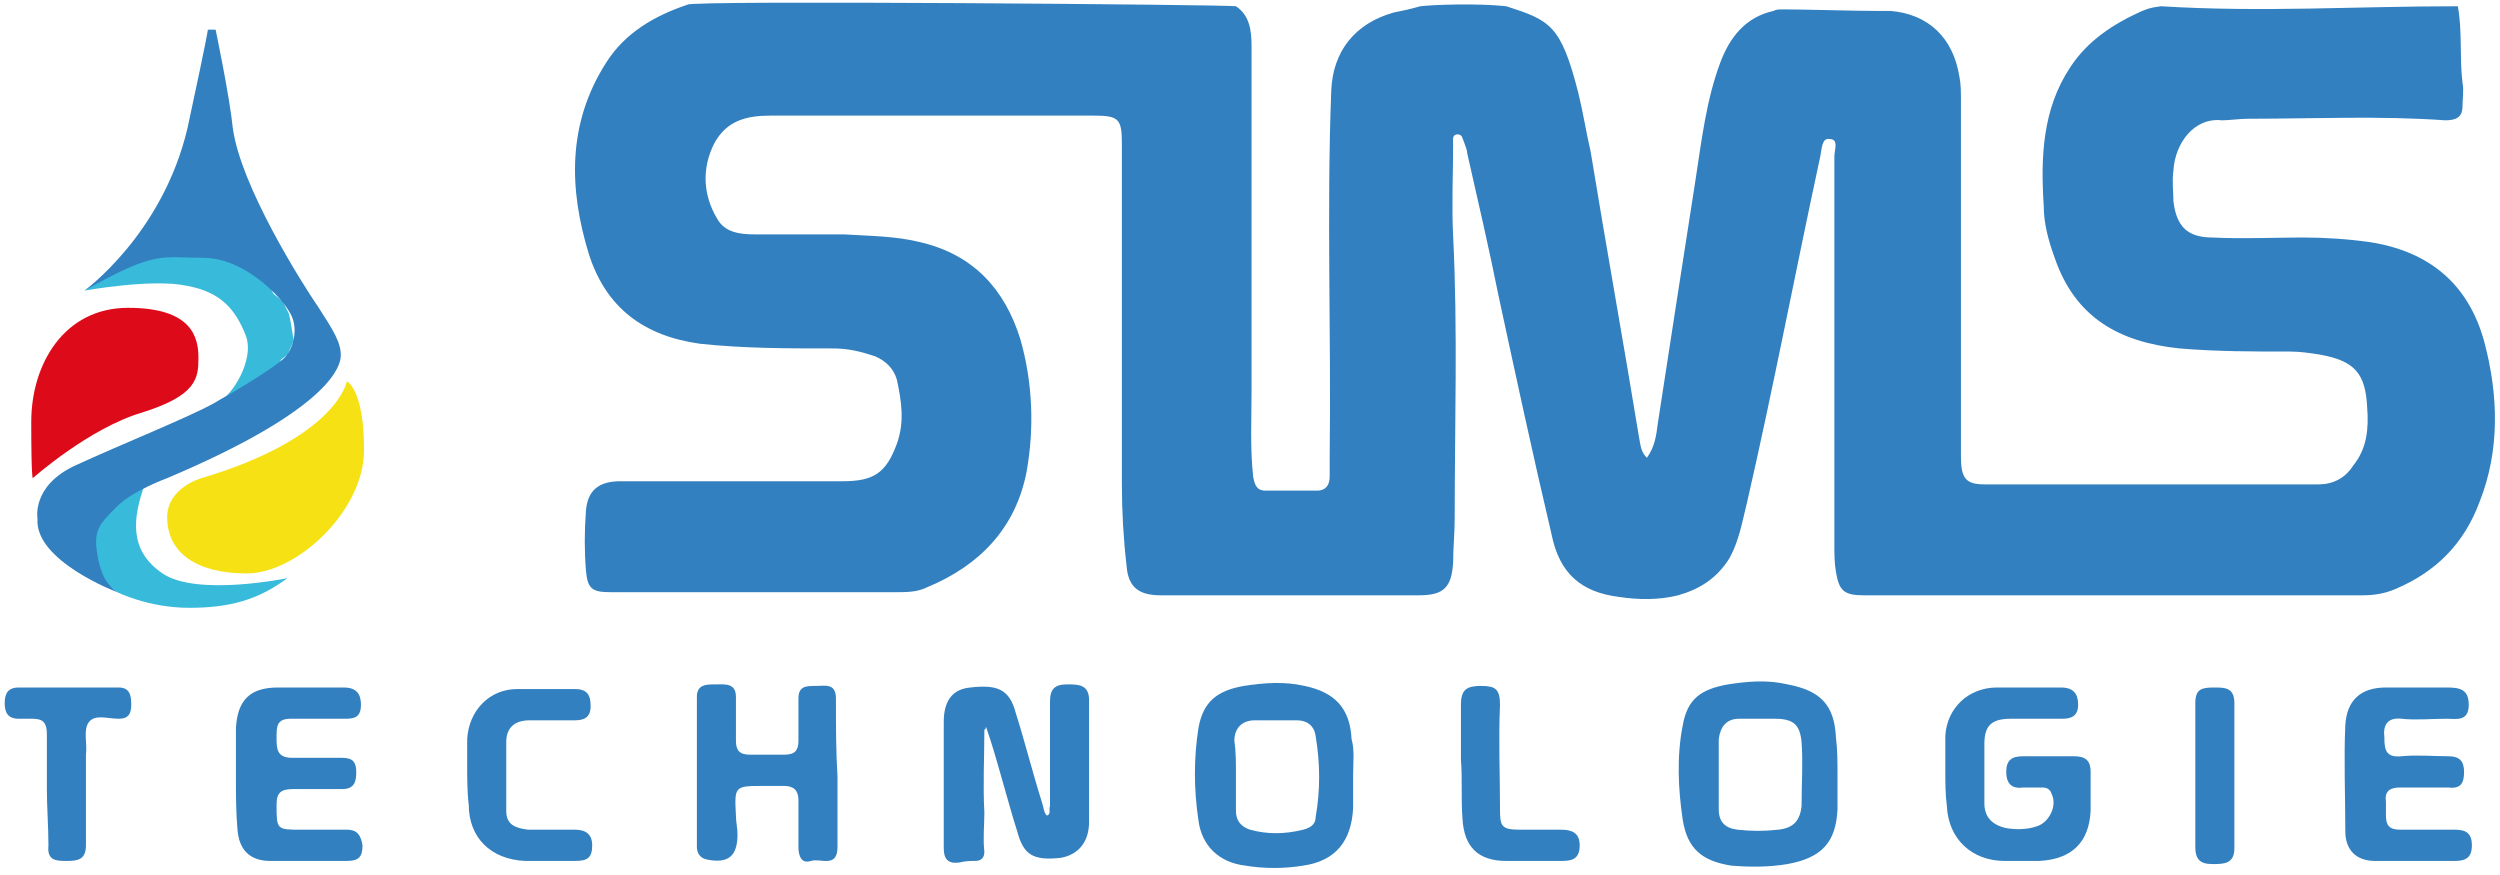
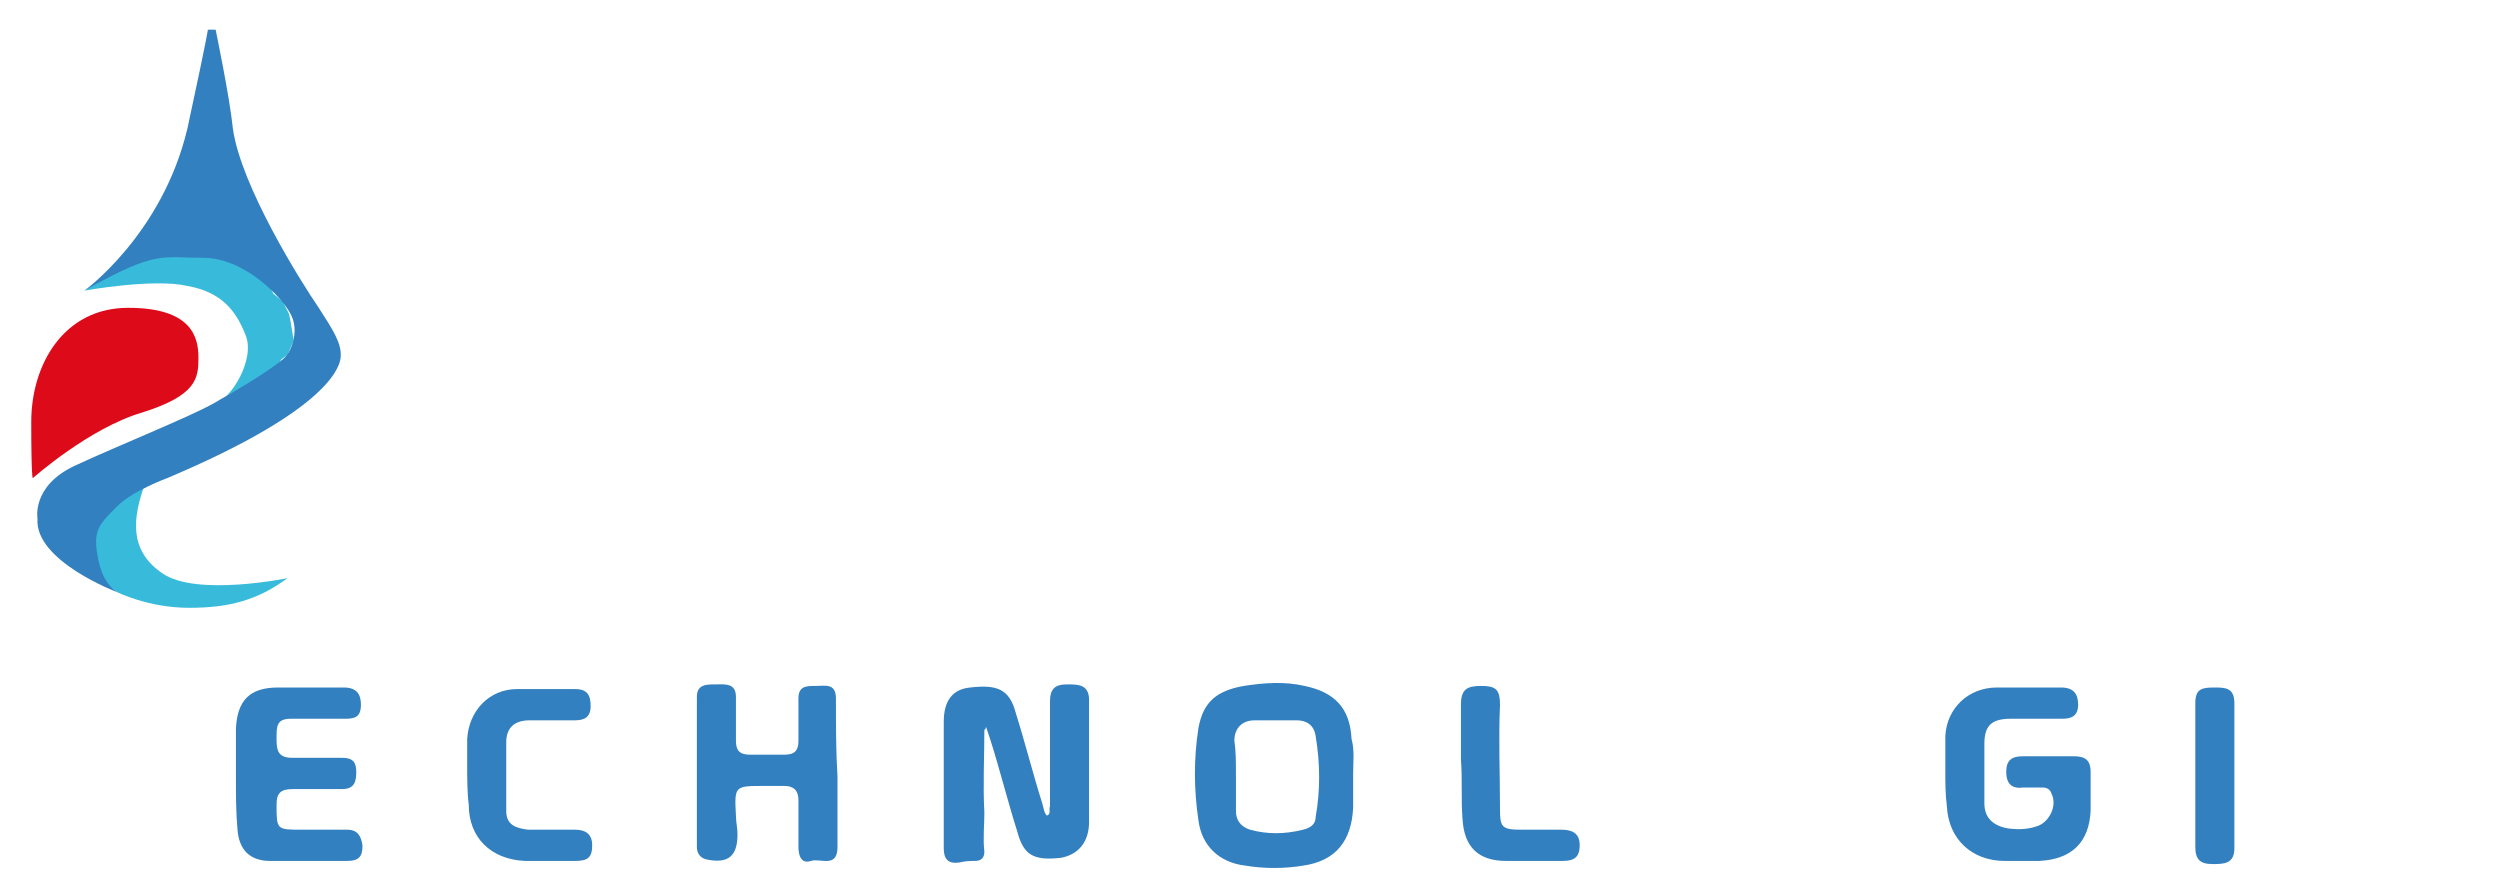
<svg xmlns="http://www.w3.org/2000/svg" version="1.1" id="Calque_1" x="0px" y="0px" viewBox="0 0 160 56" style="enable-background:new 0 0 160 56;" xml:space="preserve">
  <style type="text/css">
	.st0{fill:#3280C0;}
	.st1{fill:#F6E115;}
	.st2{fill:#DD0B1A;}
	.st3{fill:#38BADB;}
</style>
-   <path class="st0" d="M157.3,0.4c0.3,1.6,0.1,3.3,0.3,4.9c0.1,0.5,0,1,0,1.5c0,0.7-0.4,0.9-1.1,0.9c-4.2-0.3-8.4-0.1-12.6-0.1  c-0.6,0-1.2,0.1-1.7,0.1c-1.8-0.2-3,1.5-3.1,3.2c-0.1,0.7,0,1.4,0,2c0.2,1.6,0.9,2.3,2.5,2.3c1.9,0.1,3.9,0,5.8,0  c1.4,0,2.9,0.1,4.3,0.3c3.8,0.6,6.3,2.7,7.3,6.4c0.9,3.4,1,6.9-0.3,10.2c-1,2.7-2.8,4.5-5.4,5.6c-0.7,0.3-1.4,0.4-2.1,0.4  c-10.6,0-21.3,0-31.9,0c-1.3,0-1.6-0.3-1.8-1.5c-0.1-0.6-0.1-1.1-0.1-1.7c0-8.3,0-16.6,0-24.9c0-0.4,0.3-1.1-0.3-1.1  c-0.5-0.1-0.5,0.6-0.6,1.1c-1.6,7.4-3,14.8-4.7,22.2c-0.3,1.2-0.5,2.4-1.1,3.5c-0.8,1.3-1.9,2-3.3,2.4c-1.2,0.3-2.5,0.3-3.8,0.1  c-2.4-0.3-3.8-1.5-4.3-4C98.1,29.1,97,24,95.9,18.9c-0.6-3-1.3-6-2-9.1c0-0.2-0.1-0.4-0.2-0.7c-0.1-0.2-0.1-0.5-0.4-0.5  c-0.4,0-0.3,0.4-0.3,0.6c0,2-0.1,3.9,0,5.9c0.3,6,0.1,12.1,0.1,18.1c0,0.9-0.1,1.9-0.1,2.8c-0.1,1.6-0.6,2.1-2.2,2.1  c-4.7,0-15.6,0-16.5,0c-1.4,0-2.1-0.5-2.2-1.9c-0.2-1.7-0.3-3.5-0.3-5.2c0-7.3,0-14.5,0-21.8c0-1.6-0.2-1.8-1.8-1.8  c-6.9,0-13.8,0-20.7,0c-1.5,0-2.8,0.3-3.6,1.8c-0.8,1.6-0.7,3.3,0.2,4.8c0.5,0.9,1.5,1,2.4,1c1.9,0,3.8,0,5.7,0  c1.6,0.1,3.3,0.1,4.9,0.5c3.4,0.8,5.4,3,6.4,6.2c0.8,2.8,0.9,5.7,0.4,8.5c-0.7,3.6-3,6-6.4,7.4c-0.6,0.3-1.3,0.3-2,0.3  c-6.1,0-12.1,0-18.2,0c-1.2,0-1.5-0.2-1.6-1.4c-0.1-1.2-0.1-2.5,0-3.8c0.1-1.3,0.8-1.9,2.2-1.9c4.7,0,9.5,0,14.2,0  c2,0,2.8-0.5,3.5-2.4c0.5-1.4,0.3-2.7,0-4.1c-0.2-0.7-0.7-1.2-1.4-1.5c-0.9-0.3-1.7-0.5-2.7-0.5c-2.9,0-5.7,0-8.5-0.3  c-3.6-0.5-6-2.3-7.1-5.7c-1.3-4.2-1.4-8.4,1.1-12.3c1.2-1.9,3.1-3,5.2-3.7c-0.1-0.3,34.9,0,35.1,0.1c0.9,0.6,1,1.6,1,2.6  c0,7.3,0,14.6,0,21.9c0,1.9-0.1,3.7,0.1,5.6c0.1,0.5,0.2,0.9,0.8,0.9c1.1,0,2.2,0,3.3,0c0.5,0,0.8-0.3,0.8-0.9c0-0.4,0-0.9,0-1.3  c0.1-7.8-0.2-15.6,0.1-23.4c0.1-2.5,1.5-4.3,4-5c0.5-0.1,1-0.2,1.7-0.4c0.8-0.1,3.7-0.2,5.5,0c2.8,0.9,3.5,1.2,4.6,5.5  c0.3,1.2,0.5,2.5,0.8,3.8c1,6.1,2.1,12.2,3.1,18.3c0.1,0.5,0.1,0.9,0.5,1.3c0.5-0.7,0.6-1.4,0.7-2.2c0.8-5.2,1.6-10.4,2.4-15.5  c0.4-2.6,0.7-5.2,1.6-7.6c0.6-1.6,1.6-2.9,3.4-3.3c0.2-0.1,0.3-0.1,0.7-0.1c1.2,0,4.5,0.1,5.9,0.1c0.5,0,0.6,0,0.9,0  c2.4,0.2,4,1.7,4.4,4.2c0.1,0.5,0.1,1,0.1,1.5c0,7.6,0,15.2,0,22.8c0,1.4,0.3,1.8,1.5,1.8c7.1,0,14.3,0,21.4,0  c0.9,0,1.7-0.4,2.2-1.2c0.9-1.1,1-2.4,0.9-3.7c-0.1-2.2-0.8-3-3-3.4c-0.6-0.1-1.3-0.2-1.9-0.2c-2.4,0-4.7,0-7.1-0.2  c-3.9-0.4-6.7-2-8-5.8c-0.4-1.1-0.7-2.2-0.7-3.3c-0.2-3.1-0.1-6.2,1.7-8.9c1.1-1.7,2.8-2.8,4.6-3.6c0.3-0.1,0.4-0.2,1.2-0.3  C144.8,0.8,150.7,0.4,157.3,0.4z" />
  <path class="st0" d="M63,46.7c0,1.8-0.1,3.5,0,5.3c0,0.8-0.1,1.7,0,2.5c0,0.4-0.2,0.6-0.6,0.6c-0.3,0-0.6,0-1,0.1  c-0.7,0.1-1-0.2-1-0.9c0-2.7,0-5.4,0-8.1c0-1.4,0.6-2.1,1.7-2.2c1.7-0.2,2.5,0.1,2.9,1.6c0.6,1.9,1.1,3.9,1.7,5.8  c0.1,0.3,0.1,0.6,0.3,0.8c0.3-0.1,0.1-0.4,0.2-0.6c0-2.2,0-4.4,0-6.7c0-0.8,0.3-1.1,1.1-1.1c0.7,0,1.4,0,1.4,1c0,2.6,0,5.2,0,7.8  c0,1.3-0.7,2.1-1.8,2.3c-1.8,0.2-2.4-0.2-2.8-1.7c-0.6-1.9-1.1-3.9-1.7-5.8c-0.1-0.3-0.2-0.6-0.3-0.9C63.1,46.7,63,46.7,63,46.7z" />
  <path class="st0" d="M86.6,49.6c0,0.7,0,1.4,0,2.1c-0.1,2.1-1.1,3.4-3.2,3.7c-1.2,0.2-2.5,0.2-3.7,0c-1.7-0.2-2.8-1.3-3-2.9  c-0.3-2-0.3-4,0-5.9c0.3-1.7,1.2-2.4,2.9-2.7c1.3-0.2,2.6-0.3,3.9,0c1.9,0.4,2.9,1.4,3,3.4C86.7,48,86.6,48.8,86.6,49.6  C86.6,49.6,86.6,49.6,86.6,49.6z M79.1,49.6C79.1,49.6,79.1,49.6,79.1,49.6c0,0.8,0,1.5,0,2.3c0,0.6,0.3,1,0.9,1.2  c1.1,0.3,2.2,0.3,3.4,0c0.4-0.1,0.8-0.3,0.8-0.8c0.3-1.7,0.3-3.4,0-5.2c-0.1-0.7-0.6-1-1.2-1c-0.9,0-1.8,0-2.7,0  c-0.8,0-1.3,0.5-1.3,1.3C79.1,48.1,79.1,48.8,79.1,49.6z" />
-   <path class="st0" d="M117.6,49.5c0,0.8,0,1.5,0,2.3c-0.1,2.1-1,3.1-3.2,3.5c-1.2,0.2-2.4,0.2-3.6,0.1c-1.9-0.3-2.8-1.1-3.1-2.9  c-0.3-2-0.4-4.1,0-6.1c0.3-1.7,1.2-2.3,2.9-2.6c1.3-0.2,2.5-0.3,3.8,0c2.1,0.4,3,1.3,3.1,3.4C117.6,48,117.6,48.8,117.6,49.5  C117.6,49.5,117.6,49.5,117.6,49.5z M110,49.6C110,49.6,110,49.6,110,49.6c0,0.7,0,1.5,0,2.2c0,0.8,0.4,1.2,1.2,1.3  c0.9,0.1,1.7,0.1,2.6,0c1-0.1,1.4-0.6,1.5-1.5c0-1.4,0.1-2.8,0-4.1c-0.1-1.1-0.5-1.5-1.7-1.5c-0.8,0-1.6,0-2.3,0  c-0.8,0-1.2,0.5-1.3,1.3C110,48.1,110,48.8,110,49.6z" />
  <path class="st0" d="M124.5,49.3c0-0.7,0-1.5,0-2.2c0.1-1.8,1.5-3.1,3.3-3.1c1.4,0,2.7,0,4.1,0c0.8,0,1.1,0.4,1.1,1.1  c0,0.7-0.4,0.9-1,0.9c-1.1,0-2.2,0-3.3,0c-1.2,0-1.7,0.4-1.7,1.6c0,1.3,0,2.5,0,3.8c0,0.9,0.5,1.4,1.4,1.6c0.6,0.1,1.3,0.1,1.9-0.1  c0.8-0.2,1.4-1.3,1-2.1c-0.1-0.3-0.3-0.4-0.6-0.4c-0.4,0-0.8,0-1.2,0c-0.7,0.1-1.1-0.2-1.1-1c0-0.8,0.4-1,1.1-1c1.1,0,2.1,0,3.2,0  c0.7,0,1.1,0.2,1.1,1c0,0.8,0,1.7,0,2.5c-0.1,2-1.2,3.1-3.3,3.2c-0.7,0-1.5,0-2.2,0c-2.1,0-3.6-1.4-3.7-3.5  C124.5,50.8,124.5,50.1,124.5,49.3C124.5,49.3,124.5,49.3,124.5,49.3z" />
  <path class="st0" d="M53.6,49.7c0,1.5,0,3,0,4.5c0,1.4-1.1,0.7-1.7,0.9c-0.6,0.2-0.8-0.3-0.8-0.9c0-1,0-2,0-3c0-0.6-0.3-0.9-0.9-0.9  c-0.4,0-0.8,0-1.3,0c-1.9,0-1.9,0-1.8,1.9c0,0.4,0.1,0.8,0.1,1.2c0,1.4-0.6,1.9-2,1.6c-0.4-0.1-0.6-0.4-0.6-0.8c0-3.2,0-6.4,0-9.6  c0-0.8,0.6-0.8,1.2-0.8c0.6,0,1.3-0.1,1.3,0.8c0,0.9,0,1.9,0,2.8c0,0.6,0.2,0.9,0.9,0.9c0.7,0,1.5,0,2.2,0c0.7,0,0.9-0.3,0.9-0.9  c0-0.9,0-1.8,0-2.7c0-0.8,0.5-0.8,1.1-0.8c0.6,0,1.3-0.2,1.3,0.8C53.5,46.5,53.5,48.1,53.6,49.7C53.6,49.7,53.6,49.7,53.6,49.7z" />
  <path class="st0" d="M15.1,49.8c0-1.1,0-2.1,0-3.2c0.1-1.8,0.9-2.6,2.7-2.6c1.4,0,2.8,0,4.2,0c0.8,0,1.1,0.4,1.1,1.1  c0,0.8-0.4,0.9-1,0.9c-1.2,0-2.3,0-3.5,0c-0.9,0-0.9,0.5-0.9,1.2c0,0.7,0,1.3,1,1.3c1.1,0,2.1,0,3.2,0c0.7,0,0.9,0.3,0.9,0.9  c0,0.6-0.1,1.1-0.9,1.1c-1,0-2.1,0-3.1,0c-0.8,0-1.1,0.2-1.1,1c0,1.6,0,1.6,1.6,1.6c1,0,1.9,0,2.9,0c0.7,0,0.9,0.4,1,1  c0,0.7-0.2,1-1,1c-1.6,0-3.2,0-4.9,0c-1.3,0-2-0.7-2.1-2C15.1,52,15.1,50.9,15.1,49.8z" />
-   <path class="st0" d="M154.4,55.1c-0.8,0-1.6,0-2.4,0c-1.2,0-1.9-0.7-1.9-1.9c0-2.3-0.1-4.6,0-6.8c0.1-1.6,1-2.4,2.6-2.4  c1.3,0,2.6,0,3.9,0c0.8,0,1.4,0.1,1.4,1.1c0,1.1-0.8,0.9-1.4,0.9c-1,0-2,0.1-2.9,0c-0.9-0.1-1.2,0.4-1.1,1.2c0,0.8,0.1,1.3,1.1,1.2  c1-0.1,2,0,3,0c0.7,0,1,0.3,1,1c0,0.7-0.2,1.1-1,1c-1,0-2.1,0-3.1,0c-0.6,0-1,0.2-0.9,0.9c0,0.3,0,0.6,0,0.9c0,0.6,0.2,0.9,0.9,0.9  c1.2,0,2.3,0,3.5,0c0.7,0,1.1,0.2,1.1,1c0,0.8-0.4,1-1.1,1C156,55.1,155.2,55.1,154.4,55.1z" />
  <path class="st0" d="M29.9,49.5c0-0.7,0-1.5,0-2.2c0.1-1.8,1.4-3.2,3.2-3.2c1.2,0,2.5,0,3.7,0c0.8,0,1,0.4,1,1.1  c0,0.7-0.4,0.9-1,0.9c-1,0-1.9,0-2.9,0c-1,0-1.5,0.5-1.5,1.4c0,1.5,0,3,0,4.4c0,0.9,0.6,1.1,1.4,1.2c1,0,2,0,3,0  c0.7,0,1.1,0.3,1.1,1c0,0.8-0.3,1-1.1,1c-1.1,0-2.1,0-3.2,0c-2.2-0.1-3.6-1.5-3.6-3.6C29.9,50.8,29.9,49.5,29.9,49.5z" />
-   <path class="st0" d="M3,50.5c0-1.2,0-2.3,0-3.5c0-0.7-0.2-1-0.9-1c-0.3,0-0.6,0-0.9,0c-0.7,0-0.9-0.4-0.9-1c0-0.6,0.2-1,0.9-1  c2.1,0,4.3,0,6.4,0c0.7,0,0.8,0.5,0.8,1.1c0,0.6-0.2,0.9-0.8,0.9c-0.7,0-1.5-0.3-1.9,0.2c-0.4,0.5-0.1,1.4-0.2,2.1  c0,1.9,0,3.9,0,5.8c0,0.9-0.5,1-1.2,1c-0.7,0-1.3,0-1.2-1C3.1,52.9,3,51.7,3,50.5z" />
  <path class="st0" d="M93.5,48.6c0-1.2,0-2.3,0-3.5c0-1,0.4-1.2,1.3-1.2c0.9,0,1.2,0.2,1.2,1.2c-0.1,2.2,0,4.4,0,6.7  c0,1.1,0.1,1.3,1.3,1.3c0.9,0,1.8,0,2.6,0c0.7,0,1.2,0.2,1.2,1c0,0.8-0.4,1-1.1,1c-1.2,0-2.4,0-3.6,0c-1.8,0-2.7-0.9-2.8-2.7  C93.5,51.2,93.6,49.9,93.5,48.6C93.6,48.6,93.6,48.6,93.5,48.6z" />
  <path class="st0" d="M140.5,49.6c0-1.5,0-3.1,0-4.6c0-0.9,0.4-1,1.2-1c0.7,0,1.3,0,1.3,1c0,3.1,0,6.2,0,9.3c0,1-0.7,1-1.4,1  c-0.8,0-1.1-0.3-1.1-1.1C140.5,52.7,140.5,51.1,140.5,49.6C140.5,49.6,140.5,49.6,140.5,49.6z" />
  <g>
-     <path class="st1" d="M22.2,24.4c0,0-0.6,3.6-9.3,6.2c0,0-2.2,0.6-2.2,2.5c0,2.3,1.9,3.6,5.1,3.6s7.5-4,7.5-7.9S22.2,24.4,22.2,24.4   z" />
    <path class="st2" d="M2.1,30.6c0,0,3.6-3.2,7-4.2c3.5-1.1,3.6-2.2,3.6-3.5s-0.4-3.2-4.5-3.2s-6.2,3.6-6.2,7.3S2.1,30.6,2.1,30.6z" />
    <path class="st3" d="M18.4,37c0,0-5.8,1.2-8-0.3c-2.2-1.5-1.9-3.6-1.1-5.8l-2.6,1.7l-0.7,1l-0.2,0.5l0.1,0.6L6,35.4l0.3,0.8   l0.1,0.4l0.3,0.7l0.8,0.6c0,0,2,1,4.6,1S16.5,38.4,18.4,37z" />
    <path class="st3" d="M5.4,18.6c0,0,4.4-0.8,6.6-0.3c2.2,0.4,3.1,1.6,3.7,3.1c0.7,1.6-1,4.2-1.8,4.3l3.8-2.1l0.3-0.6l0.4-0.3   l0.4-0.9l-0.2-1.2l-0.1-0.5l-0.4-0.8l-0.6-0.5L17.1,18l-0.6-0.5L15.9,17L15,16.6l-1.2-0.2L13,16.1h-1.5l-1,0.2l-0.9,0.3l-1.2,0.2   l-1.6,0.9L5.4,18.6z" />
    <path class="st0" d="M5.4,18.6c0,0,5-3.6,6.6-10.4c1.4-6.5,1.3-6.3,1.3-6.3h0.5c0,0,0.9,4.3,1.1,6.3c0.5,3.7,4.4,9.9,5.5,11.5   c0.9,1.4,1.5,2.3,1.4,3.2s-1.4,3.6-11.1,7.7c0,0-2.2,0.8-3.2,1.8c-1.1,1.1-1.5,1.5-1.3,2.9s0.6,2.1,1.3,2.6c0,0-5.3-2-5.1-4.7   c0,0-0.4-2.1,2.4-3.4s7.3-3.1,8.9-4c1.6-0.9,3.9-2.3,4.5-2.9s0.9-1.9,0.4-2.8c-0.5-1-2.9-3.6-5.6-3.6S10,16,5.4,18.6z" />
  </g>
</svg>